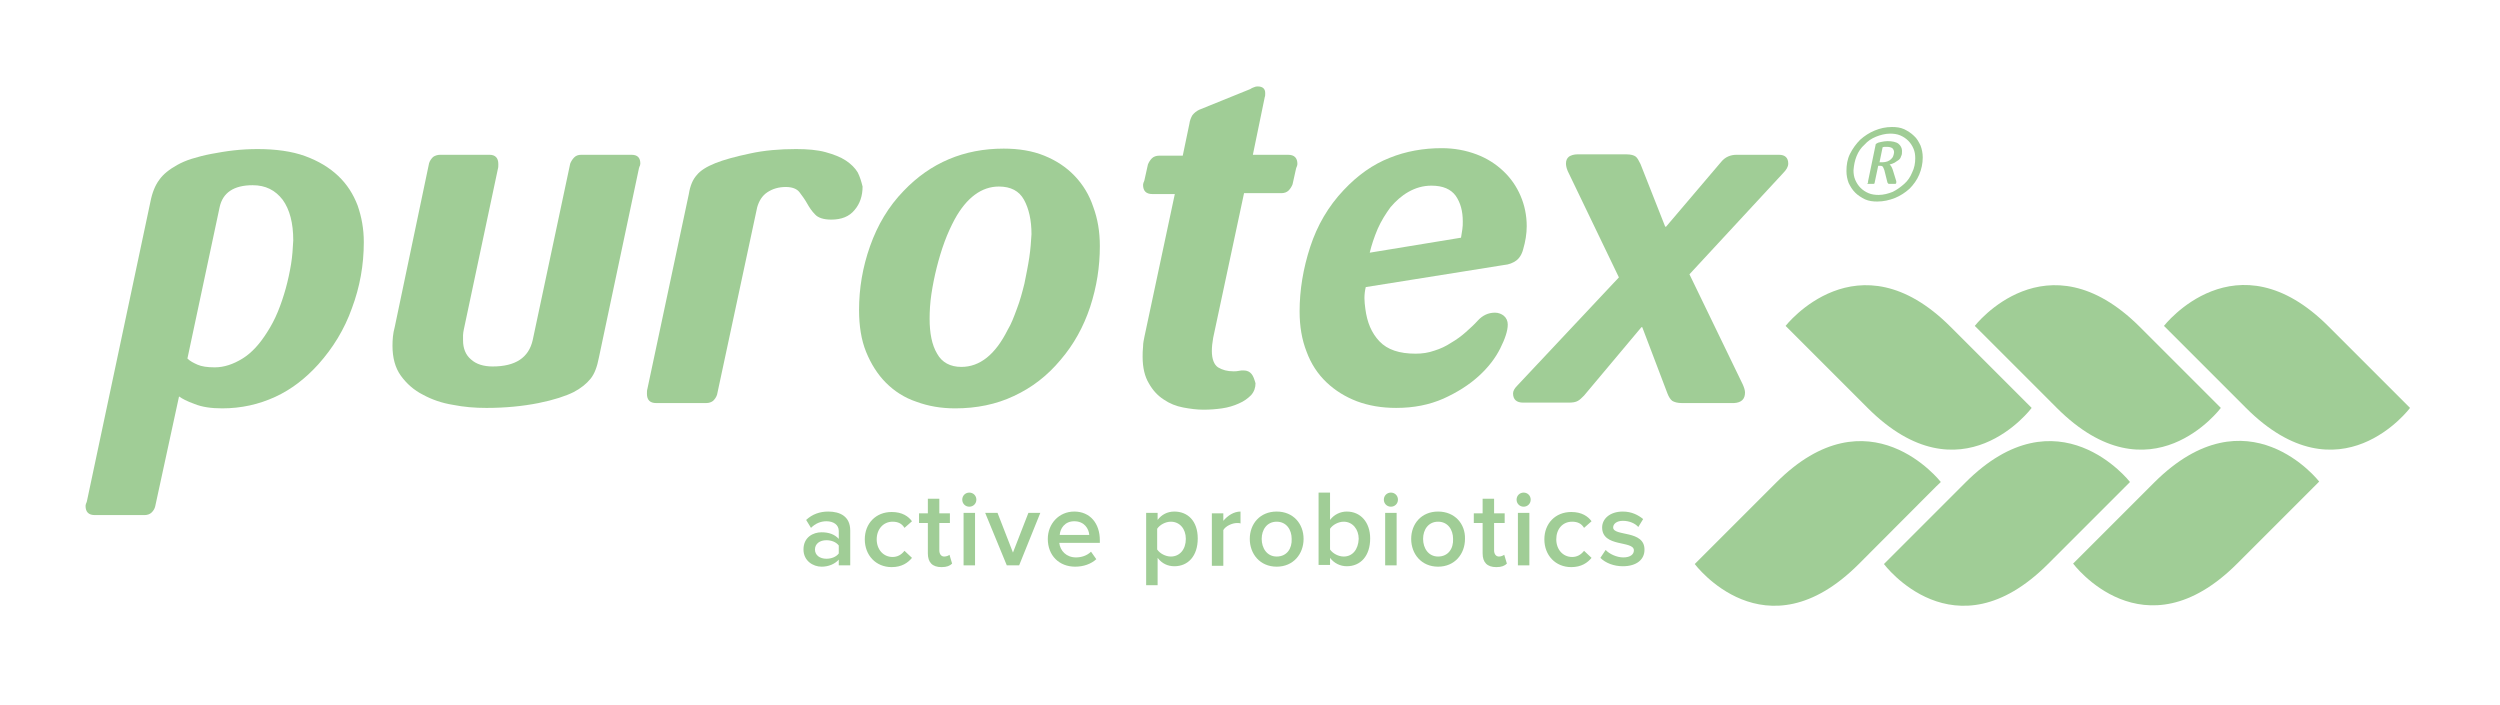
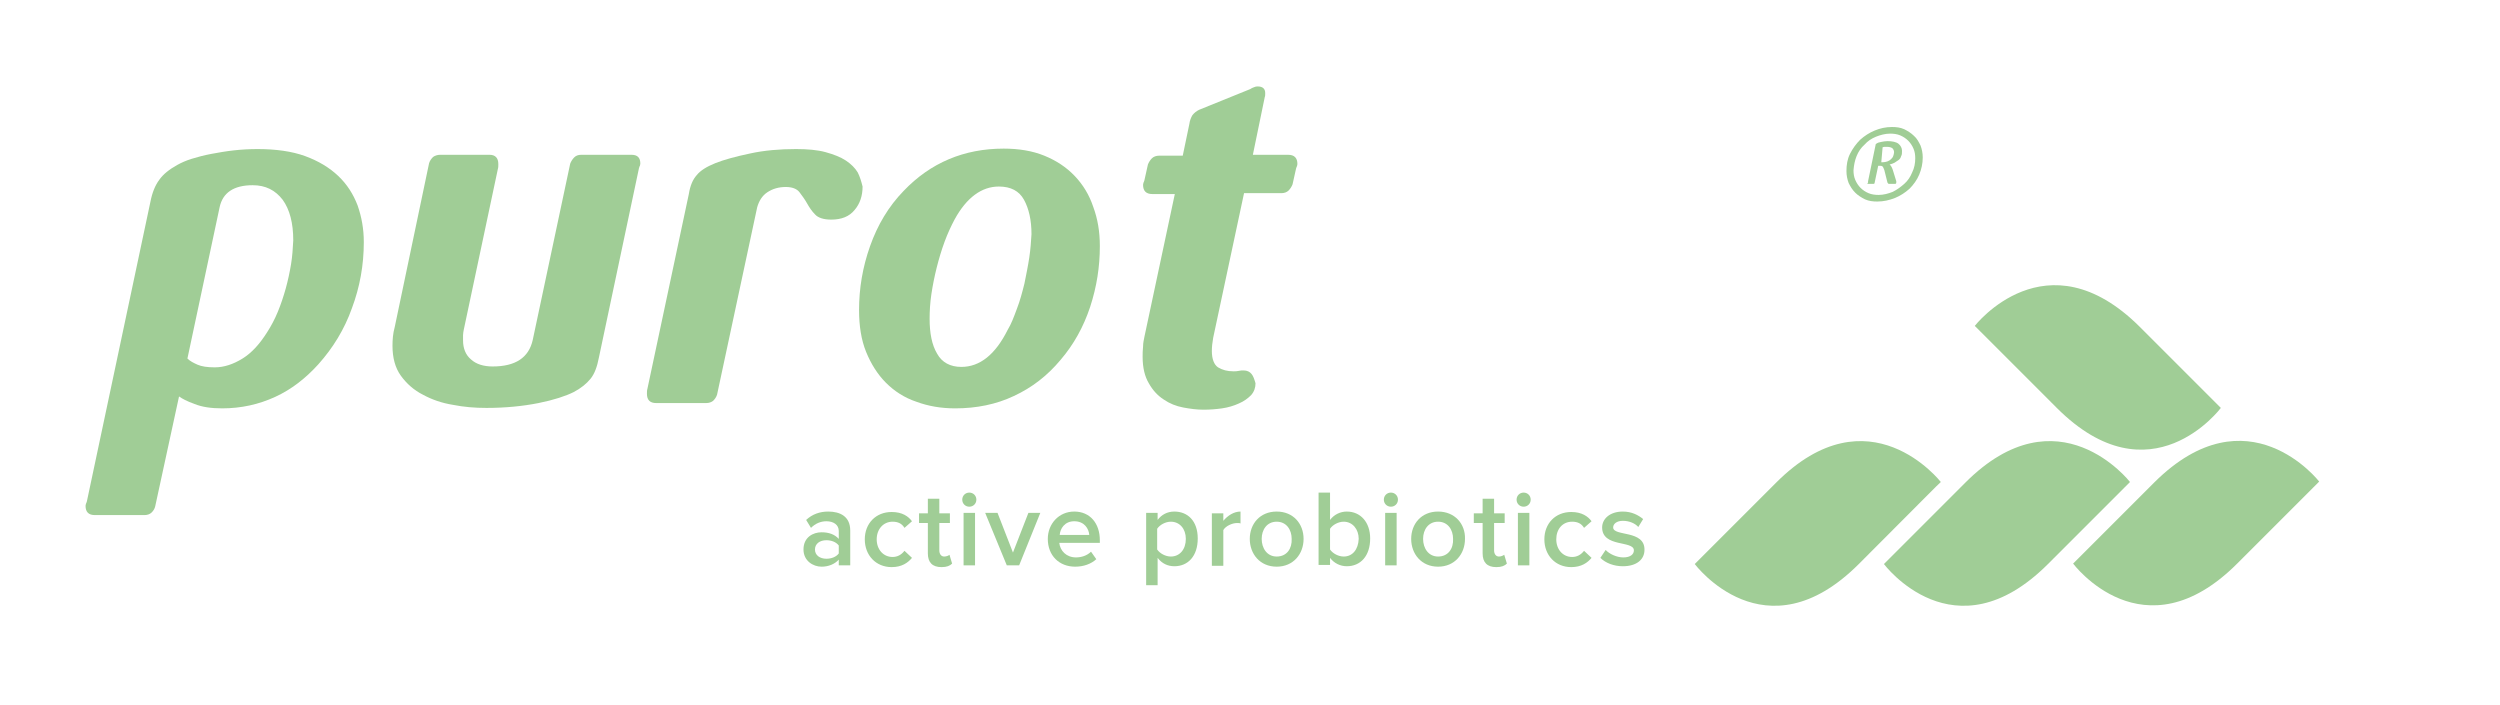
<svg xmlns="http://www.w3.org/2000/svg" version="1.1" id="Layer_1" x="0px" y="0px" viewBox="0 0 566.9 159.9" style="enable-background:new 0 0 566.9 159.9;" xml:space="preserve">
  <style type="text/css">
	.st0{fill:#A0CD96;}
</style>
  <path class="st0" d="M488.5,109.4c-21.1,21.1-18.4,18.4-18.4,18.4s15.9,21.3,37.2,0c21.3-21.3,18.6-18.6,18.6-18.6  S509.7,88.3,488.5,109.4" />
  <path class="st0" d="M483,109.3c0,0-16.3-21-37.4,0.2c-21.1,21.1-18.4,18.4-18.4,18.4s15.9,21.3,37.2,0  C485.7,106.6,483,109.3,483,109.3" />
  <path class="st0" d="M440.1,109.3c0,0-16.3-21-37.4,0.2c-21.1,21.1-18.4,18.4-18.4,18.4s15.9,21.3,37.2,0  C436.4,113,439.5,109.8,440.1,109.3" />
  <path class="st0" d="M440.2,109.2c0,0,0,0-0.1,0.1C440.1,109.3,440.2,109.2,440.2,109.2" />
  <path class="st0" d="M404.9,73.9L404.9,73.9C404.9,73.9,404.8,73.8,404.9,73.9C404.9,73.8,404.9,73.9,404.9,73.9" />
-   <path class="st0" d="M423.5,92.5c21.3,21.3,37.2,0,37.2,0s2.7,2.7-18.4-18.4c-21.1-21.1-37.4-0.2-37.4-0.2  C405.5,74.5,408.7,77.7,423.5,92.5" />
  <path class="st0" d="M466.4,92.5c21.3,21.3,37.2,0,37.2,0s2.7,2.7-18.4-18.4c-21.2-21.1-37.4-0.2-37.4-0.2S445.1,71.2,466.4,92.5" />
  <path class="st0" d="M546.6,92.5L546.6,92.5C546.8,92.7,546.6,92.5,546.6,92.5" />
-   <path class="st0" d="M490.7,73.9c0,0-2.7-2.7,18.6,18.6c21.3,21.3,37.2,0,37.2,0c-0.6-0.6-3.8-3.8-18.4-18.4  C507,52.9,490.7,73.9,490.7,73.9" />
  <path class="st0" d="M66,59.9c-0.3,1.8-0.7,3.7-1.2,5.5c-0.5,1.8-1.1,3.6-1.8,5.3c-0.7,1.7-1.5,3.2-2.4,4.6c-1.7,2.7-3.5,4.7-5.6,6  c-2.1,1.3-4.2,2-6.3,2c-1.7,0-3-0.2-3.9-0.6c-0.9-0.4-1.7-0.8-2.3-1.4l7.3-34.3c0.7-3.3,3.2-5,7.5-5c2.9,0,5.1,1.1,6.8,3.3  c1.6,2.2,2.4,5.3,2.4,9.2C66.4,56.3,66.3,58.1,66,59.9 M76.7,39.9c-2-1.9-4.5-3.4-7.5-4.5c-3-1.1-6.7-1.6-10.8-1.6  c-1.8,0-3.6,0.1-5.4,0.3c-1.8,0.2-3.5,0.5-5.1,0.8c-1.6,0.3-3.1,0.7-4.4,1.1c-1.3,0.4-2.4,0.9-3.3,1.4c-1.8,1-3.2,2.1-4.1,3.4  c-0.9,1.2-1.6,2.9-2,5l-14.4,67.9c-0.1,0.2-0.1,0.4-0.2,0.5c0,0.1-0.1,0.3-0.1,0.5c0,1.4,0.7,2.1,2.1,2.1h11.3  c0.6,0,1.2-0.2,1.6-0.6c0.4-0.4,0.7-0.9,0.8-1.4l5.4-24.9c0.7,0.5,1.8,1.1,3.5,1.7c1.7,0.7,3.8,1,6.3,1c4.3,0,8.3-0.9,12-2.6  c3.7-1.7,6.9-4.2,9.8-7.4c3.3-3.7,5.9-7.9,7.6-12.7c1.8-4.8,2.7-9.8,2.7-15c0-3-0.5-5.7-1.4-8.3C80.1,44,78.7,41.8,76.7,39.9" />
  <path class="st0" d="M143.2,35.1h-11.4c-0.7,0-1.2,0.2-1.6,0.6c-0.4,0.4-0.7,0.9-0.9,1.4l-8.5,40c-0.9,4-3.9,6-9.1,6  c-2,0-3.7-0.5-4.9-1.6c-1.2-1-1.8-2.5-1.8-4.3V76c0-0.4,0.1-0.9,0.2-1.4l7.7-36.3c0.1-0.3,0.1-0.7,0.1-1.1c0-1.4-0.7-2.1-2-2.1H99.8  c-0.6,0-1.2,0.2-1.6,0.5c-0.4,0.4-0.7,0.8-0.9,1.4l-7.8,37.2c-0.4,1.4-0.5,2.9-0.5,4.2c0,2.7,0.6,5,1.9,6.8c1.3,1.8,3,3.3,5,4.3  c2,1.1,4.3,1.9,6.8,2.3c2.5,0.5,5,0.7,7.6,0.7c4.3,0,8.3-0.4,11.8-1.1c3.5-0.7,6.2-1.6,8-2.5c1.7-0.9,2.9-1.9,3.8-3  c0.9-1.1,1.5-2.7,1.9-4.8l9.1-43c0.1-0.2,0.1-0.4,0.2-0.5c0-0.1,0.1-0.3,0.1-0.5C145.2,35.8,144.6,35.1,143.2,35.1" />
  <path class="st0" d="M194.5,39.1c-0.6-1-1.5-1.9-2.7-2.7c-1.2-0.8-2.8-1.4-4.6-1.9c-1.8-0.5-4.1-0.7-6.7-0.7c-3.7,0-7.2,0.3-10.4,1  c-3.3,0.7-5.9,1.4-7.9,2.2c-2,0.8-3.4,1.7-4.2,2.7c-0.9,1-1.5,2.4-1.8,4.3l-9.4,44.2c-0.1,0.3-0.1,0.7-0.1,1.1  c0,1.4,0.7,2.1,2.1,2.1h11.3c0.7,0,1.2-0.2,1.6-0.5c0.4-0.4,0.7-0.8,0.9-1.4l9.1-42.5c0.4-1.4,1.1-2.6,2.3-3.4  c1.2-0.8,2.6-1.2,4.2-1.2c1.4,0,2.5,0.4,3.1,1.2c0.6,0.8,1.2,1.6,1.7,2.5c0.5,0.9,1.1,1.8,1.8,2.5c0.7,0.8,2,1.2,3.7,1.2  c2.3,0,4.1-0.7,5.3-2.2c1.2-1.4,1.8-3.2,1.8-5.3C195.3,41.1,195,40.1,194.5,39.1" />
  <path class="st0" d="M233.4,58.4c-0.3,2-0.7,3.9-1.1,5.9c-0.5,2-1,3.9-1.7,5.7c-0.7,1.9-1.3,3.5-2.1,4.8c-2.8,5.6-6.3,8.4-10.5,8.4  c-2.5,0-4.4-1-5.5-3c-1.2-2-1.7-4.7-1.7-7.9c0-1.7,0.1-3.6,0.4-5.6c0.3-2,0.7-4,1.2-6c0.5-2,1.1-4,1.8-5.9c0.7-1.9,1.5-3.6,2.3-5.1  c2.7-4.9,6.1-7.4,10-7.4c2.7,0,4.6,1,5.7,3c1.1,2,1.7,4.6,1.7,7.8C233.8,54.7,233.7,56.4,233.4,58.4 M243.7,39.9  c-1.9-2-4.2-3.5-6.9-4.6c-2.7-1.1-5.8-1.6-9.2-1.6c-9,0-16.6,3.2-22.7,9.6c-3.4,3.5-5.9,7.7-7.6,12.5c-1.7,4.8-2.5,9.6-2.5,14.5  c0,3.6,0.5,6.8,1.6,9.5c1.1,2.7,2.6,5.1,4.5,7c1.9,1.9,4.2,3.4,6.9,4.3c2.7,1,5.6,1.5,8.8,1.5c4.8,0,9.3-0.9,13.3-2.8  c4.1-1.9,7.6-4.6,10.6-8.2c3-3.5,5.2-7.5,6.7-12c1.5-4.6,2.2-9.1,2.2-13.8c0-3.3-0.5-6.2-1.5-8.9C247,44.2,245.6,41.9,243.7,39.9" />
  <path class="st0" d="M283.8,84.8c-0.4-0.5-1-0.8-1.8-0.8c-0.4,0-0.7,0-1.1,0.1c-0.4,0.1-0.8,0.1-1.2,0.1c-1.4,0-2.5-0.3-3.5-0.9  c-0.9-0.6-1.4-1.9-1.4-3.7c0-0.9,0.1-1.9,0.3-3l7-32.8h8.5c0.6,0,1.2-0.2,1.6-0.6c0.4-0.4,0.7-0.9,0.9-1.4l0.8-3.6  c0.1-0.2,0.1-0.4,0.2-0.5c0-0.1,0.1-0.3,0.1-0.5c0-1.4-0.7-2.1-2.1-2.1h-8l2.7-13.1c0.1-0.2,0.1-0.5,0.1-0.9c0-1-0.6-1.5-1.7-1.5  c-0.4,0-0.7,0.1-0.9,0.2c-0.3,0.1-0.5,0.2-0.8,0.4l-11.6,4.7c-0.6,0.3-1.1,0.7-1.5,1.2c-0.3,0.5-0.6,1.2-0.7,2l-1.5,7.2h-5.4  c-0.6,0-1.2,0.2-1.6,0.6c-0.4,0.4-0.7,0.9-0.9,1.4l-0.8,3.6c-0.1,0.2-0.1,0.4-0.2,0.5c0,0.1-0.1,0.3-0.1,0.5c0,1.4,0.7,2.1,2.1,2.1  h5.1l-6.9,32.4c-0.1,0.6-0.3,1.3-0.3,2.2c-0.1,0.9-0.1,1.6-0.1,2.3c0,2.5,0.5,4.5,1.4,6c0.9,1.6,2,2.8,3.4,3.7  c1.3,0.9,2.8,1.5,4.4,1.8c1.6,0.3,3.1,0.5,4.6,0.5c1.4,0,2.8-0.1,4.2-0.3c1.4-0.2,2.7-0.6,3.8-1.1c1.2-0.5,2.1-1.2,2.8-1.9  c0.7-0.8,1-1.7,1-2.7C284.4,85.9,284.2,85.3,283.8,84.8" />
-   <path class="st0" d="M312.4,51.9c0.8-1.8,1.8-3.4,2.9-4.9c1.2-1.4,2.5-2.6,4.1-3.5c1.6-0.9,3.3-1.4,5.2-1.4c2.6,0,4.4,0.8,5.5,2.3  c1.1,1.6,1.6,3.5,1.6,5.8c0,0.6,0,1.2-0.1,1.8c-0.1,0.6-0.2,1.2-0.3,1.9l-20.7,3.4C311,55.6,311.6,53.8,312.4,51.9 M339,70.9  c-1.5,0-2.8,0.6-3.9,1.8c-0.8,0.9-1.7,1.7-2.7,2.6c-1,0.9-2.1,1.7-3.3,2.4c-1.2,0.8-2.5,1.4-3.8,1.8c-1.4,0.5-2.8,0.7-4.3,0.7  c-3.7,0-6.4-0.9-8.2-2.8c-1.8-1.9-2.8-4.3-3.2-7.4c-0.1-0.8-0.2-1.6-0.2-2.4c0-0.8,0.1-1.7,0.3-2.5l31.3-5c1.2-0.1,2.1-0.5,2.8-1  c0.7-0.5,1.3-1.4,1.6-2.6c0.5-1.7,0.8-3.5,0.8-5.2c0-2.5-0.5-4.8-1.4-6.9c-0.9-2.1-2.2-4-3.9-5.6c-1.7-1.6-3.7-2.9-6.1-3.8  c-2.4-0.9-5-1.4-7.9-1.4c-4.1,0-8.1,0.7-11.8,2.2c-3.8,1.5-7.2,3.9-10.4,7.3c-3.5,3.7-6,8-7.6,12.9c-1.6,4.9-2.4,9.8-2.4,14.6  c0,3.4,0.5,6.4,1.6,9.2c1,2.7,2.5,5,4.5,6.9c2,1.9,4.3,3.3,6.9,4.3c2.7,1,5.6,1.5,8.9,1.5c4,0,7.5-0.7,10.7-2.1  c3.1-1.4,5.8-3.1,8-5.1c2.2-2,3.8-4.1,4.9-6.3c1.1-2.2,1.7-4,1.7-5.4c0-0.8-0.3-1.5-0.9-2C340.5,71.2,339.8,70.9,339,70.9" />
-   <path class="st0" d="M395.7,89c0-0.5-0.2-1.1-0.5-1.8l-12.1-25l21.2-22.9c0.8-0.8,1.2-1.5,1.2-2.2c0-1.3-0.7-2-2.1-2h-9.6  c-1.4,0-2.6,0.5-3.5,1.6l-12.5,14.7h-0.2l-5.6-14.2c-0.4-0.8-0.7-1.4-1.1-1.7c-0.4-0.3-1.1-0.5-2.1-0.5h-11.1  c-0.8,0-1.4,0.2-1.9,0.5c-0.5,0.4-0.7,0.9-0.7,1.6c0,0.4,0.1,1,0.4,1.7l11.6,24.1L344,87.5c-0.6,0.6-0.9,1.2-0.9,1.7  c0,1.4,0.8,2.1,2.3,2.1h10.3c0.9,0,1.6-0.1,2.1-0.4c0.4-0.2,0.9-0.7,1.4-1.2l13-15.5h0.2l5.7,15c0.3,0.8,0.7,1.4,1.1,1.7  c0.5,0.3,1.2,0.5,2.2,0.5h11.8C394.9,91.3,395.7,90.5,395.7,89" />
  <path class="st0" d="M421,35.4c0.4-1,1-1.9,1.8-2.6c0.7-0.8,1.6-1.4,2.6-1.8c1-0.4,2.1-0.7,3.2-0.7c0.8,0,1.6,0.1,2.3,0.4  c0.7,0.3,1.3,0.7,1.8,1.2c0.5,0.5,0.9,1.1,1.2,1.8c0.3,0.7,0.4,1.4,0.4,2.2c0,1.1-0.2,2.2-0.7,3.2c-0.4,1-1,1.9-1.8,2.6  c-0.8,0.7-1.6,1.3-2.6,1.8c-1,0.4-2.1,0.7-3.2,0.7c-0.8,0-1.6-0.1-2.3-0.4c-0.7-0.3-1.3-0.7-1.8-1.2c-0.5-0.5-0.9-1.1-1.2-1.8  c-0.3-0.7-0.4-1.4-0.4-2.2C420.4,37.4,420.6,36.4,421,35.4 M420.7,43.7c0.6,0.6,1.4,1.1,2.2,1.5c0.9,0.4,1.8,0.5,2.8,0.5  c1.4,0,2.7-0.3,4-0.8c1.2-0.5,2.3-1.2,3.3-2.1c0.9-0.9,1.7-2,2.2-3.2c0.5-1.2,0.8-2.5,0.8-3.9c0-1-0.2-1.9-0.5-2.7  c-0.4-0.8-0.8-1.6-1.5-2.2c-0.6-0.6-1.4-1.1-2.2-1.5c-0.9-0.4-1.8-0.5-2.8-0.5c-1.4,0-2.7,0.3-3.9,0.8c-1.2,0.5-2.3,1.2-3.3,2.1  c-0.9,0.9-1.7,2-2.3,3.2c-0.6,1.2-0.8,2.5-0.8,3.9c0,1,0.2,1.9,0.5,2.7C419.6,42.3,420,43,420.7,43.7" />
-   <path class="st0" d="M426.9,33.4c0.1,0,0.2-0.1,0.4-0.1c0.2,0,0.3,0,0.6,0c0.5,0,0.9,0.1,1.2,0.3c0.2,0.2,0.4,0.5,0.4,0.9  c0,0.3-0.1,0.6-0.2,0.9c-0.1,0.3-0.3,0.5-0.5,0.7c-0.2,0.2-0.5,0.4-0.8,0.5c-0.3,0.1-0.7,0.2-1.1,0.2c-0.2,0-0.3,0-0.4,0  c-0.1,0-0.2,0-0.3,0L426.9,33.4z M423.6,41.7h1.2c0.2,0,0.3-0.1,0.3-0.3l0.8-3.8h0.5c0.3,0,0.5,0.1,0.6,0.3c0.1,0.2,0.2,0.4,0.3,0.7  l0.7,2.8c0.1,0.2,0.2,0.3,0.4,0.3h1.3c0.2,0,0.3-0.1,0.3-0.3c0,0,0-0.1,0-0.3l-0.8-2.6c-0.1-0.3-0.2-0.5-0.3-0.7  c-0.1-0.2-0.3-0.4-0.4-0.5v0c0.4-0.1,0.7-0.2,1.1-0.4c0.3-0.2,0.6-0.4,0.9-0.6c0.3-0.2,0.5-0.5,0.6-0.9c0.2-0.3,0.2-0.7,0.2-1.2  c0-0.6-0.3-1.2-0.8-1.6c-0.5-0.4-1.4-0.6-2.5-0.6c-0.5,0-1,0.1-1.5,0.2c-0.5,0.1-0.8,0.2-0.9,0.3c-0.2,0.1-0.3,0.2-0.3,0.4l-1.7,8.2  c0,0.1,0,0.2,0,0.3C423.4,41.6,423.4,41.7,423.6,41.7" />
+   <path class="st0" d="M426.9,33.4c0.1,0,0.2-0.1,0.4-0.1c0.2,0,0.3,0,0.6,0c0.5,0,0.9,0.1,1.2,0.3c0.2,0.2,0.4,0.5,0.4,0.9  c0,0.3-0.1,0.6-0.2,0.9c-0.1,0.3-0.3,0.5-0.5,0.7c-0.2,0.2-0.5,0.4-0.8,0.5c-0.3,0.1-0.7,0.2-1.1,0.2c-0.1,0-0.2,0-0.3,0L426.9,33.4z M423.6,41.7h1.2c0.2,0,0.3-0.1,0.3-0.3l0.8-3.8h0.5c0.3,0,0.5,0.1,0.6,0.3c0.1,0.2,0.2,0.4,0.3,0.7  l0.7,2.8c0.1,0.2,0.2,0.3,0.4,0.3h1.3c0.2,0,0.3-0.1,0.3-0.3c0,0,0-0.1,0-0.3l-0.8-2.6c-0.1-0.3-0.2-0.5-0.3-0.7  c-0.1-0.2-0.3-0.4-0.4-0.5v0c0.4-0.1,0.7-0.2,1.1-0.4c0.3-0.2,0.6-0.4,0.9-0.6c0.3-0.2,0.5-0.5,0.6-0.9c0.2-0.3,0.2-0.7,0.2-1.2  c0-0.6-0.3-1.2-0.8-1.6c-0.5-0.4-1.4-0.6-2.5-0.6c-0.5,0-1,0.1-1.5,0.2c-0.5,0.1-0.8,0.2-0.9,0.3c-0.2,0.1-0.3,0.2-0.3,0.4l-1.7,8.2  c0,0.1,0,0.2,0,0.3C423.4,41.6,423.4,41.7,423.6,41.7" />
  <path class="st0" d="M190.2,125.5c-0.6,0.8-1.7,1.2-2.8,1.2c-1.5,0-2.6-0.8-2.6-2.1c0-1.3,1.1-2.1,2.6-2.1c1.1,0,2.2,0.4,2.8,1.2  V125.5z M187.8,116c-1.9,0-3.6,0.6-5,1.9l1.1,1.8c1-1,2.2-1.5,3.5-1.5c1.6,0,2.8,0.8,2.8,2.2v1.8c-0.9-1-2.2-1.5-3.9-1.5  c-1.9,0-4.1,1.1-4.1,3.9c0,2.6,2.2,3.9,4.1,3.9c1.6,0,3-0.6,3.9-1.6v1.3h2.6v-7.9C192.8,117.1,190.5,116,187.8,116" />
  <path class="st0" d="M202.4,118.3c1.2,0,2.1,0.4,2.7,1.4l1.7-1.5c-0.8-1.1-2.2-2.1-4.6-2.1c-3.6,0-6.1,2.6-6.1,6.2  c0,3.6,2.5,6.3,6.1,6.3c2.3,0,3.7-1,4.6-2.1l-1.7-1.6c-0.7,0.9-1.6,1.4-2.7,1.4c-2.1,0-3.6-1.7-3.6-4  C198.8,120,200.3,118.3,202.4,118.3" />
  <path class="st0" d="M214.1,126.2c-0.7,0-1.1-0.6-1.1-1.4v-6.2h2.4v-2.2H213v-3.3h-2.6v3.3h-2v2.2h2v6.9c0,2,1,3.1,3.1,3.1  c1.2,0,1.9-0.3,2.4-0.8l-0.6-2C215.1,126,214.6,126.2,214.1,126.2" />
  <path class="st0" d="M219.8,111.7c-0.9,0-1.6,0.7-1.6,1.6c0,0.9,0.7,1.6,1.6,1.6c0.9,0,1.6-0.7,1.6-1.6  C221.4,112.4,220.7,111.7,219.8,111.7" />
  <rect x="218.5" y="116.3" class="st0" width="2.6" height="11.9" />
  <polygon class="st0" points="229.7,125.3 226.2,116.3 223.4,116.3 228.3,128.2 231.1,128.2 235.9,116.3 233.2,116.3 " />
  <path class="st0" d="M240.3,121.3c0.1-1.4,1.1-3.1,3.3-3.1c2.3,0,3.3,1.7,3.4,3.1H240.3z M243.6,116c-3.5,0-6,2.8-6,6.2  c0,3.8,2.6,6.3,6.2,6.3c1.9,0,3.6-0.6,4.8-1.7l-1.2-1.7c-0.9,0.9-2.2,1.3-3.4,1.3c-2.2,0-3.6-1.5-3.8-3.3h9.2v-0.6  C249.4,118.7,247.2,116,243.6,116" />
  <path class="st0" d="M265.5,126.2c-1.2,0-2.5-0.7-3.1-1.6v-4.7c0.6-0.9,1.9-1.6,3.1-1.6c2,0,3.4,1.6,3.4,3.9  C268.9,124.6,267.5,126.2,265.5,126.2 M266.3,116c-1.6,0-2.9,0.7-3.8,1.9v-1.6h-2.6v16.4h2.6v-6.2c1,1.3,2.3,1.9,3.8,1.9  c3.1,0,5.3-2.3,5.3-6.3S269.3,116,266.3,116" />
  <path class="st0" d="M277.4,118.1v-1.7h-2.6v11.9h2.6v-8.1c0.5-0.9,2-1.6,3.1-1.6c0.3,0,0.6,0,0.8,0.1V116  C279.8,116,278.4,116.9,277.4,118.1" />
  <path class="st0" d="M289.5,126.2c-2.2,0-3.4-1.9-3.4-4c0-2.1,1.2-3.9,3.4-3.9c2.2,0,3.4,1.8,3.4,3.9  C293,124.4,291.8,126.2,289.5,126.2 M289.5,116c-3.8,0-6.1,2.8-6.1,6.2c0,3.4,2.3,6.3,6.1,6.3c3.8,0,6.1-2.9,6.1-6.3  C295.6,118.8,293.3,116,289.5,116" />
  <path class="st0" d="M304.7,126.2c-1.2,0-2.5-0.7-3.1-1.6v-4.7c0.6-0.9,1.9-1.6,3.1-1.6c2,0,3.4,1.7,3.4,3.9  C308,124.6,306.7,126.2,304.7,126.2 M305.4,116c-1.5,0-2.9,0.7-3.8,1.9v-6.2H299v16.4h2.6v-1.6c0.9,1.2,2.3,1.9,3.8,1.9  c3.1,0,5.3-2.3,5.3-6.3C310.7,118.4,308.5,116,305.4,116" />
  <path class="st0" d="M315.4,111.7c-0.9,0-1.6,0.7-1.6,1.6c0,0.9,0.7,1.6,1.6,1.6c0.9,0,1.6-0.7,1.6-1.6  C317,112.4,316.3,111.7,315.4,111.7" />
  <rect x="314.1" y="116.3" class="st0" width="2.6" height="11.9" />
  <path class="st0" d="M326.1,126.2c-2.2,0-3.4-1.9-3.4-4c0-2.1,1.2-3.9,3.4-3.9c2.2,0,3.4,1.8,3.4,3.9  C329.6,124.4,328.4,126.2,326.1,126.2 M326.1,116c-3.8,0-6.1,2.8-6.1,6.2c0,3.4,2.3,6.3,6.1,6.3c3.8,0,6.1-2.9,6.1-6.3  C332.3,118.8,329.9,116,326.1,116" />
  <path class="st0" d="M339.9,126.2c-0.7,0-1.1-0.6-1.1-1.4v-6.2h2.4v-2.2h-2.4v-3.3h-2.6v3.3h-2v2.2h2v6.9c0,2,1,3.1,3.1,3.1  c1.2,0,1.9-0.3,2.4-0.8l-0.6-2C340.8,126,340.4,126.2,339.9,126.2" />
  <path class="st0" d="M345.5,111.7c-0.9,0-1.6,0.7-1.6,1.6c0,0.9,0.7,1.6,1.6,1.6c0.9,0,1.6-0.7,1.6-1.6  C347.1,112.4,346.4,111.7,345.5,111.7" />
  <rect x="344.2" y="116.3" class="st0" width="2.6" height="11.9" />
  <path class="st0" d="M356.5,118.3c1.2,0,2.1,0.4,2.7,1.4l1.7-1.5c-0.8-1.1-2.2-2.1-4.6-2.1c-3.6,0-6.1,2.6-6.1,6.2  c0,3.6,2.5,6.3,6.1,6.3c2.3,0,3.7-1,4.6-2.1l-1.7-1.6c-0.7,0.9-1.6,1.4-2.7,1.4c-2.1,0-3.6-1.7-3.6-4  C352.9,120,354.3,118.3,356.5,118.3" />
  <path class="st0" d="M365.8,119.6c0-0.8,0.8-1.5,2.2-1.5c1.5,0,2.8,0.6,3.5,1.4l1.1-1.8c-1.1-0.9-2.6-1.7-4.6-1.7  c-3,0-4.7,1.7-4.7,3.6c0,4.6,7.2,2.9,7.2,5.2c0,0.9-0.8,1.6-2.4,1.6c-1.5,0-3.2-0.8-4-1.7l-1.2,1.8c1.2,1.2,3.1,1.9,5.1,1.9  c3.2,0,4.9-1.6,4.9-3.7C373,120.1,365.8,121.7,365.8,119.6" />
</svg>